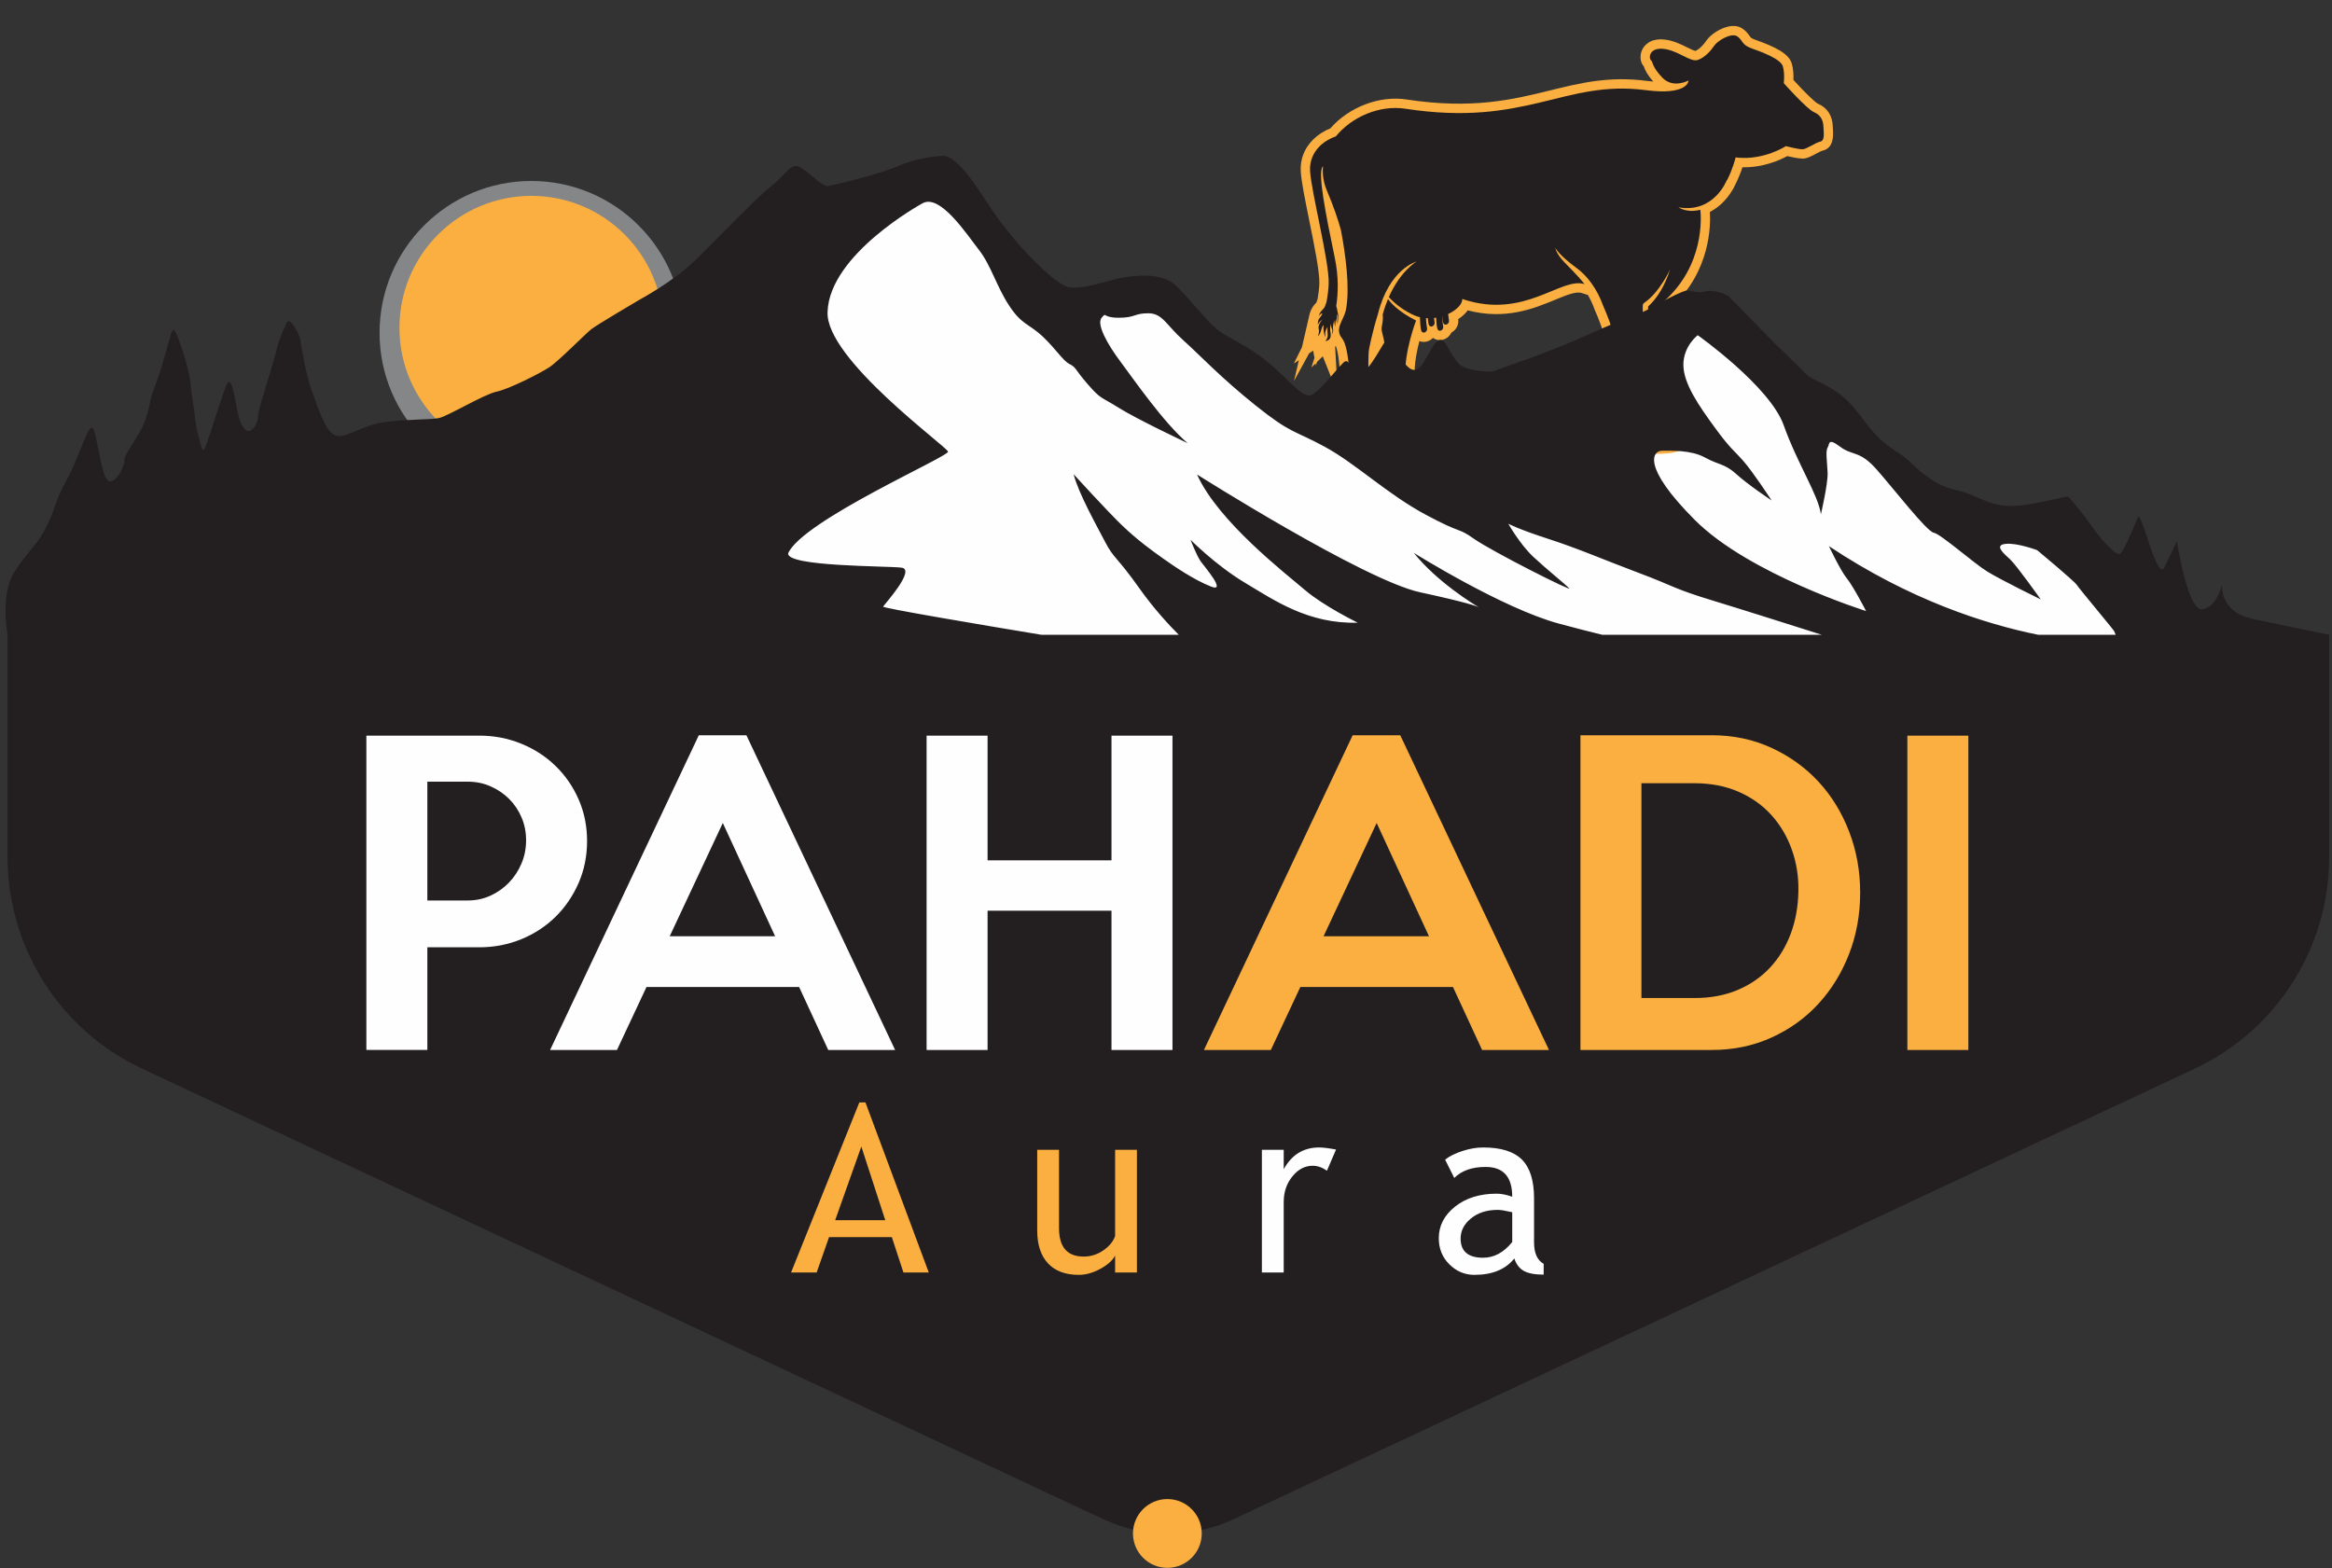
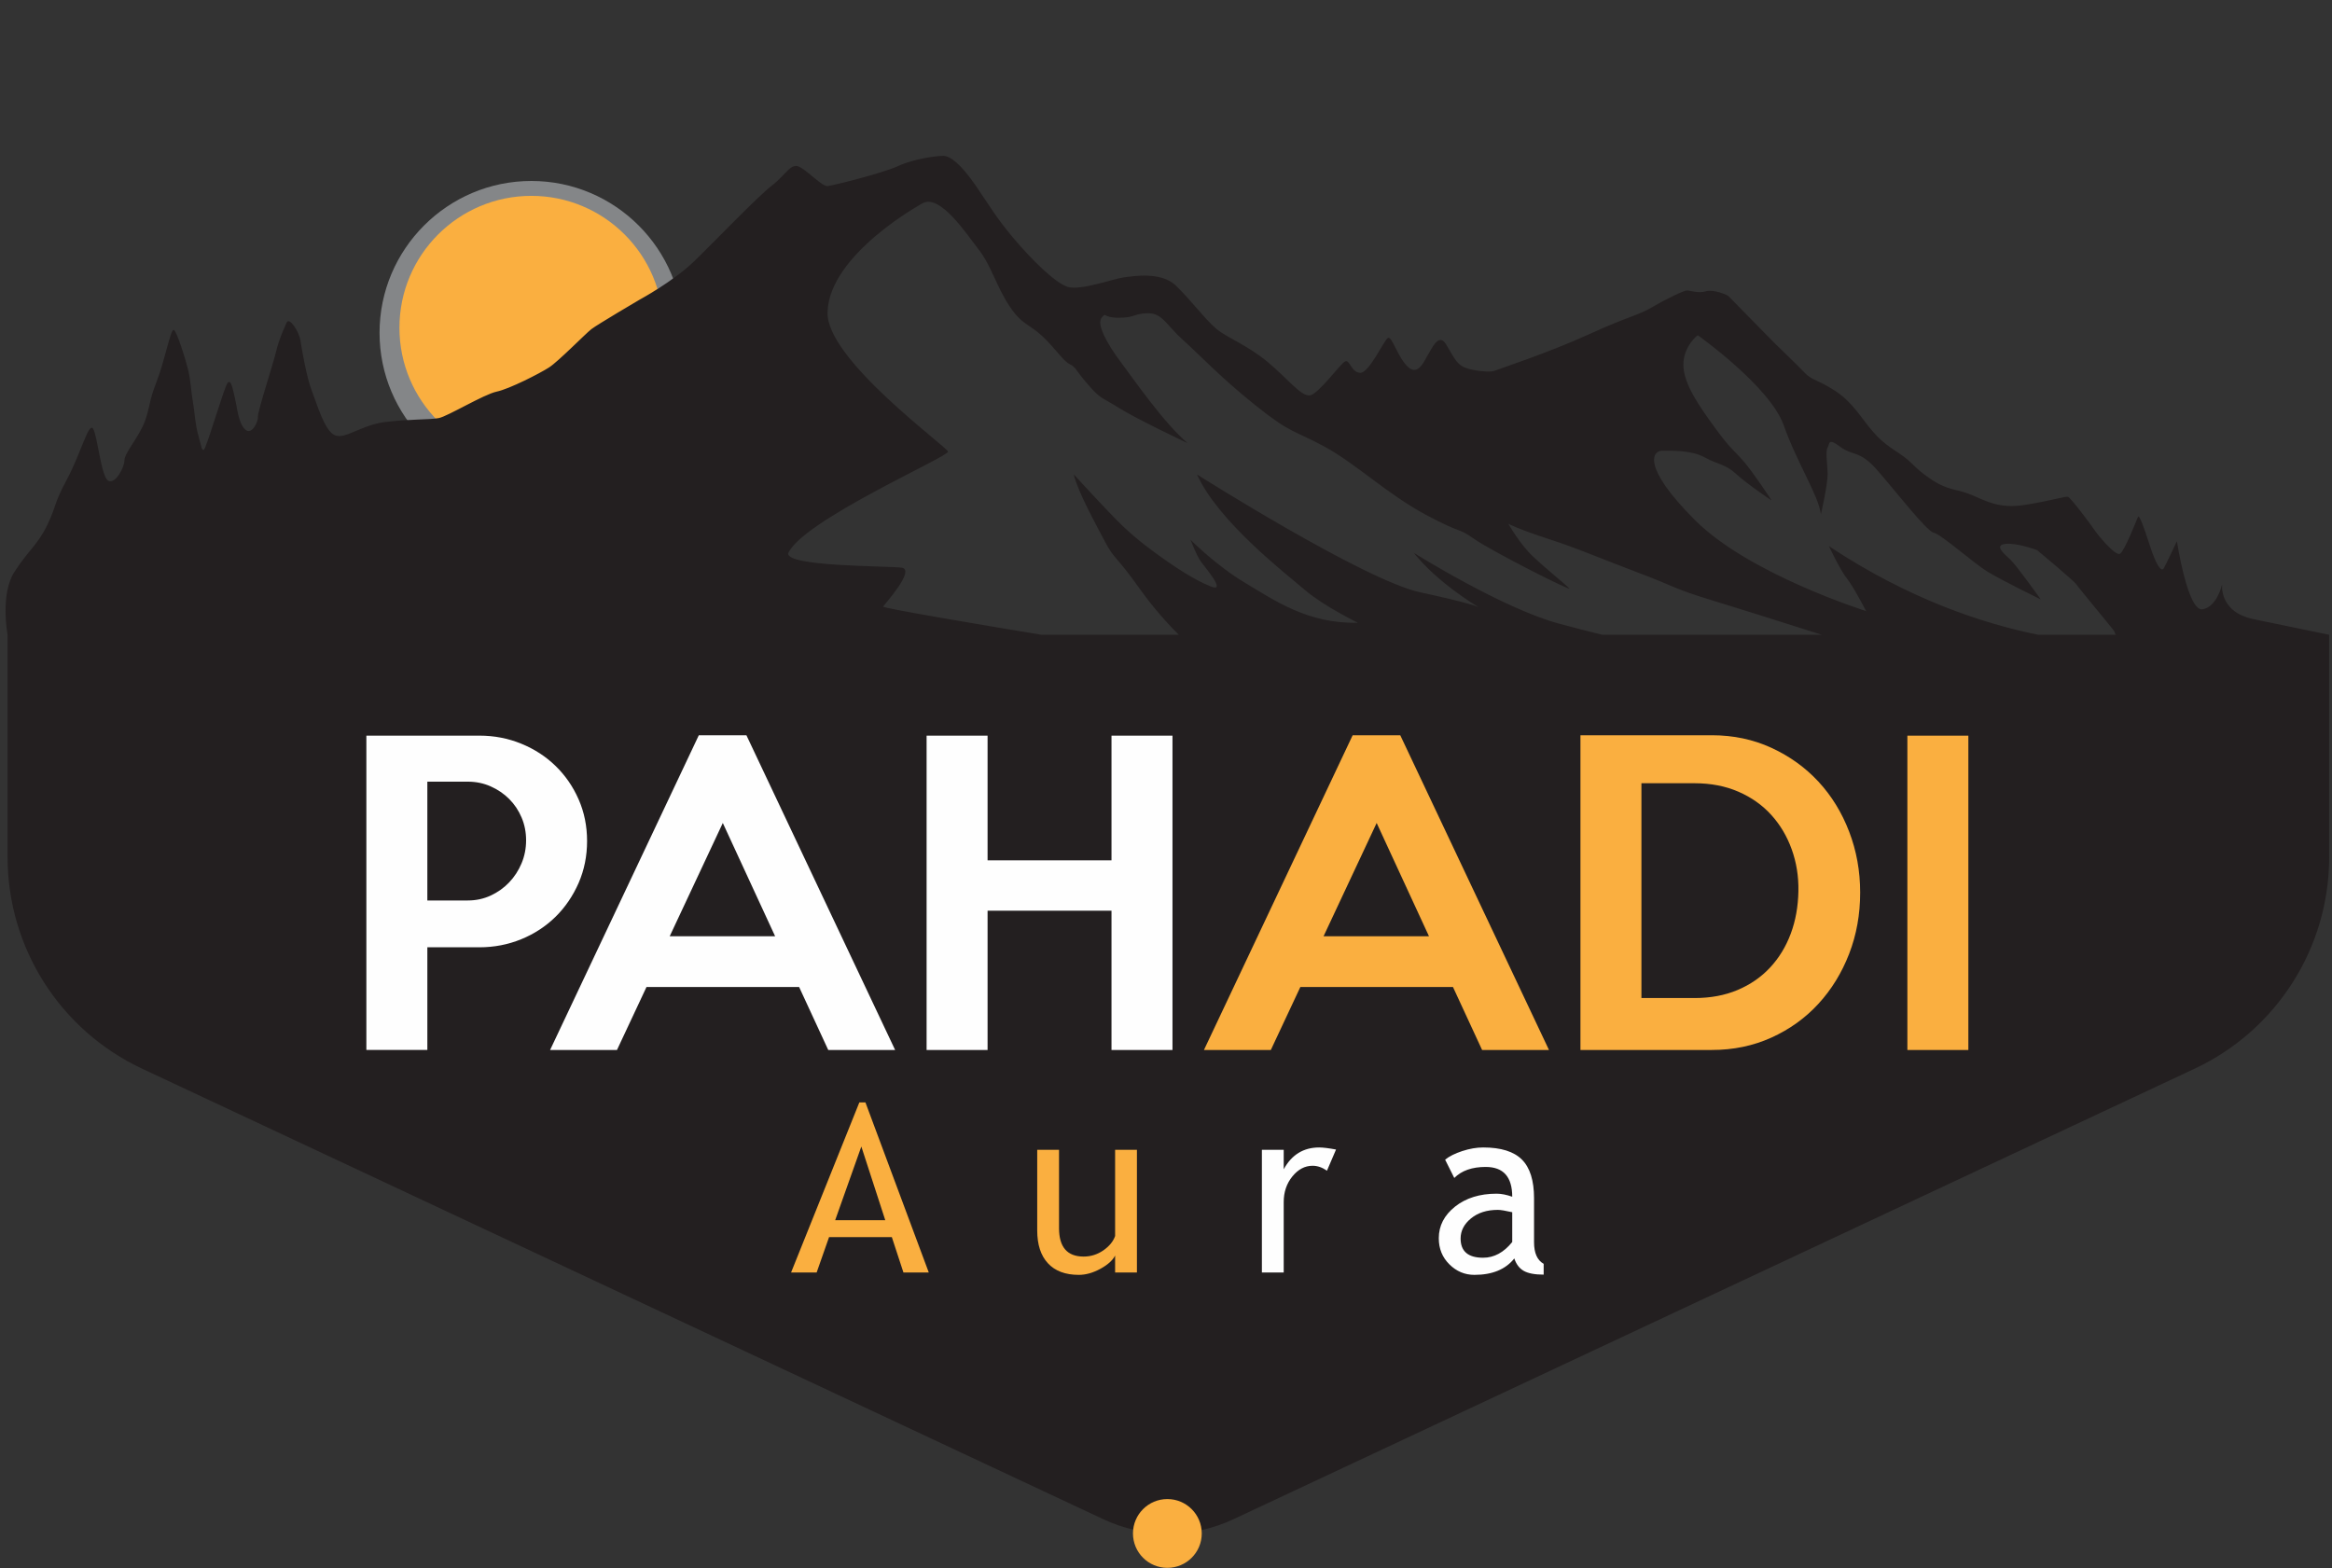
<svg xmlns="http://www.w3.org/2000/svg" fill="none" viewBox="0 0 675 454" height="454" width="675">
  <rect x="0" y="0" width="675" height="454" fill="#333333" stroke="none" />
-   <path fill="#FEFEFE" d="M222.689 80.897L254.688 56.897L273.888 55.697L300.388 85.197L323.888 87.296L336.288 89.096L355.789 106.396L419.189 132.196L447.289 123.397L474.489 94.997L488.089 90.598L523.689 118.598L559.09 143.998L595.29 157.798L619.69 180.398C619.69 180.398 639.29 202.198 592.69 199.398C546.09 196.598 511.89 198.398 493.49 198.398C475.09 198.398 439.891 198.998 422.09 197.598C404.29 196.199 395.491 194.798 388.49 195.998C381.49 197.198 208.69 188.998 208.69 188.998C208.69 188.998 199.09 166.198 200.29 156.197C201.49 146.197 204.29 110.597 204.29 110.597L222.69 80.897H222.689Z" clip-rule="evenodd" fill-rule="evenodd" />
  <path fill="#848688" d="M153.804 61.457C134.574 61.457 118.932 77.098 118.932 96.326C118.932 115.553 134.574 131.196 153.804 131.196C173.029 131.196 188.672 115.554 188.672 96.326C188.672 77.098 173.03 61.457 153.804 61.457ZM153.804 140.27C129.572 140.27 109.86 120.556 109.86 96.326C109.86 72.097 129.572 52.383 153.804 52.383C178.03 52.383 197.748 72.097 197.748 96.326C197.748 120.556 178.03 140.27 153.804 140.27Z" />
-   <path fill="#FAAF40" d="M401.975 124.614C401.198 124.069 399.426 121.761 399.369 120.921C399.119 117.338 398.727 108.909 398.779 104.301C399.405 108.942 399.887 114.196 399.827 116.364C399.759 118.766 399.841 120.353 401.489 121.555L401.522 121.801C401.637 122.566 401.809 123.757 402.365 124.898L401.975 124.615V124.614ZM480.659 16.805C480.825 16.808 481.008 16.808 481.232 16.832C482.803 17 484.469 17.83 485.941 18.562L486.237 18.711L486.125 21.379C485.149 21.573 483.973 21.524 483.078 20.567C481.367 18.736 481.066 17.891 480.865 17.332L480.862 17.331L480.658 16.805H480.659ZM404.249 104.491C403.786 100.845 403.208 97.351 402.645 95.419L402.626 95.014C402.893 93.724 403.011 92.586 402.987 91.624C404.056 92.48 405.254 93.298 406.575 94.07C405.733 96.7 404.681 100.541 404.248 104.492L404.249 104.491ZM406.009 118.322C405.805 118.036 405.548 117.769 405.225 117.537C405.221 117.294 405.223 116.964 405.234 116.516C405.24 116.313 405.24 116.083 405.237 115.826C405.494 116.806 405.753 117.631 406.009 118.321V118.322ZM408.597 121.936C408.985 122.16 409.388 122.418 409.785 122.684C408.499 122.778 407.619 122.716 407.257 122.58C407.141 122.475 407.01 121.949 406.873 121.015C406.818 120.631 406.757 120.219 406.656 119.8C407.341 121.13 408.012 121.66 408.597 121.936ZM475.072 120.617C474.953 120.533 474.786 120.432 474.583 120.316L474.287 120.143L474.356 119.978C474.833 118.854 475.007 117.268 475.007 115.545C475.6 117.446 476.518 118.996 477.13 120.023C477.069 120.94 477.298 121.856 477.811 122.746C478.173 123.382 479.154 124.445 480.753 125.937C478.328 126.012 477.038 125.693 476.439 125.474C476.662 124.024 476.803 121.867 475.073 120.617H475.072ZM515.429 40.035C515.377 40.072 509.803 43.617 503.171 42.936L500.374 42.373L499.76 44.892C499.672 45.252 499.208 47.06 498.266 49.258L498.029 49.243L497.325 51.118C497.206 51.433 494.337 58.753 486.29 57.347L473.355 55.086L484.342 62.277C484.588 62.434 486.646 63.714 489.588 63.747C489.538 67.085 488.878 72.481 485.767 77.928L481.233 76.199L480.947 76.835C480.921 76.896 478.275 82.743 474.444 85.39C473.438 86.078 472.851 87.092 472.802 88.246C472.79 88.519 472.783 88.793 472.781 89.072C472.762 91.992 473.35 94.685 473.88 97.114C474.139 98.306 474.675 100.781 474.497 101.292C473.861 103.068 473.681 104.37 473.65 105.193L473.631 105.12C473.357 104.226 472.888 103.398 472.333 102.424C471.46 100.879 470.372 98.956 469.603 95.91C469.047 93.715 467.902 90.566 466.558 87.539C464.735 82.43 461.682 78.123 457.958 75.408C453.989 72.511 452.826 70.863 452.634 70.565L452.319 70.076L447.412 71.619L447.546 72.271C448.12 75.017 450.134 77.057 452.196 79.146C452.454 79.407 452.713 79.667 452.968 79.934C451.382 80.408 449.742 81.085 448.02 81.796C441.927 84.306 434.342 87.433 424.125 83.977L420.305 82.654L420.544 86.531C420.381 86.813 419.666 87.677 418.014 88.445L417.316 88.789L414.23 89.428L412.413 89.357L411.377 89.114L411.11 89.049C411.082 89.041 408.287 88.127 405.263 85.429C407.638 80.867 410.397 78.738 411.148 78.215L414.032 77.424L413.71 76.829L413.726 76.823L411.687 73.097L410.288 73.856L410.03 72.913L409.318 73.107C408.353 73.371 399.773 76.104 396.247 90.153C394.5 95.751 393.622 100.528 393.615 100.574C392.962 104.145 393.798 118.431 393.974 121.3C394.129 123.526 395.857 126.045 397.372 127.669C396.715 127.757 395.984 127.805 395.275 127.738C394.568 127.681 394.288 127.477 394.276 127.404C394.978 124.772 393.715 122.835 392.8 121.6L392.879 121.283C393.138 120.257 393.527 118.706 393.512 116.366L393.51 116.079C393.45 106.286 392.924 99.162 390.553 96.225C390.161 95.734 390.065 95.62 390.985 93.639C391.464 92.605 392.009 91.437 392.271 90.021C393.524 83.274 392.136 73.196 390.739 65.879C389.75 62.265 388.387 58.427 386.569 54.148C385.766 52.252 385.453 50.309 385.64 48.371L386.195 42.611C386.538 42.435 387.011 42.212 387.533 42.037L388.268 41.786L388.76 41.18C392.904 36.086 400.138 33.183 406.361 34.149C426.418 37.227 438.858 34.164 449.832 31.457C458.501 29.322 465.993 27.482 476.012 28.779C481.526 29.498 485.633 29.17 488.261 27.806L497.184 42.435L490.64 20.248L490.616 20.166C491.133 20.192 491.689 20.12 492.241 19.936C495.072 18.996 497.174 16.587 498.439 14.73C498.881 14.075 500.85 13.023 501.483 12.884C501.656 13.04 501.775 13.209 501.969 13.483C502.757 14.608 503.674 15.687 506.149 16.568C512.919 18.98 513.503 19.993 513.456 19.956C513.824 21.267 513.702 23.173 513.631 23.738L513.478 24.957L514.292 25.873C516.424 28.276 521.644 33.972 524.064 34.985C524.547 35.188 525.066 35.508 525.092 36.749C525.098 37.054 525.118 37.39 525.144 37.741C525.163 37.997 525.186 38.364 525.192 38.7C524.49 38.982 523.779 39.365 523.057 39.758C522.699 39.95 521.754 40.46 521.713 40.506C521.338 40.502 519.3 40.125 517.582 39.683L516.431 39.391L515.432 40.038L515.429 40.035ZM530.541 37.387L530.537 37.337C530.522 37.084 530.503 36.846 530.501 36.622C530.428 33.492 528.884 31.139 526.167 29.998C525.49 29.703 522.51 26.888 519.102 23.13C519.162 21.854 519.119 20.104 518.662 18.485C517.826 15.517 513.95 13.601 507.961 11.469C506.901 11.093 506.763 10.898 506.386 10.361C506.035 9.863 505.505 9.111 504.523 8.385C503.794 7.849 502.532 7.277 500.615 7.612C497.902 8.077 495.051 10.088 493.964 11.685C492.923 13.219 491.716 14.346 490.705 14.744C490.509 14.699 489.933 14.507 488.337 13.711C486.557 12.826 484.338 11.725 481.812 11.453C477.345 10.977 475.747 13.453 475.268 14.537C474.544 16.18 474.794 18.126 475.775 19.161C476.163 20.241 476.733 21.555 478.544 23.614C477.956 23.564 477.344 23.495 476.71 23.415C465.704 21.973 457.381 24.025 448.532 26.205C438.046 28.787 426.158 31.707 407.182 28.802C399.35 27.578 390.48 30.95 385.052 37.183C384.018 37.593 383.437 37.893 383.114 38.132C382.441 38.48 376.005 42.017 376.512 49.75C376.701 52.661 377.79 58.032 378.951 63.739C380.383 70.808 382.01 78.827 381.885 82.051C381.834 83.453 381.655 84.979 381.373 86.597L381.021 87.584L380.636 88.015C379.552 89.125 379.15 90.558 379.052 90.973L376.856 100.488L374.504 105.241L375.956 104.264L374.552 110.27L378.933 102.269L380.09 101.491L380.473 103.579L379.578 106.384L380.776 105.201L380.891 105.829L381.188 104.796L382.874 103.133L387.226 114.039L386.453 100.347L386.649 100.161C387.211 101.493 388.034 105.292 388.104 116.109L388.105 116.4C388.116 118.041 387.851 119.095 387.637 119.964C387.336 121.147 386.927 122.769 388.126 124.373L388.258 124.552C389.008 125.549 389.104 125.798 389.049 126.009C388.631 127.588 388.915 129.24 389.828 130.539C390.874 132.024 392.641 132.94 394.813 133.124C395.191 133.158 395.573 133.174 395.955 133.174C399.11 133.174 402.087 132.172 403.103 131.491C404.493 130.56 404.711 129.315 404.72 128.655C404.724 128.112 404.606 127.623 404.403 127.177C404.679 127.345 404.978 127.493 405.312 127.623C406.2 127.963 407.357 128.136 408.747 128.136C411.312 128.136 413.981 127.556 414.736 127.379C415.757 127.14 416.613 126.468 417.082 125.539C417.543 124.626 417.581 123.565 417.181 122.637C416.207 120.343 412.977 118.232 411.457 117.342C411.19 116.851 410.469 115.203 409.676 110.71C409.031 107.053 409.899 102.337 410.854 98.729C411.563 99.015 412.349 99.059 413.121 98.822C413.755 98.63 414.314 98.279 414.759 97.798C415.614 98.42 416.727 98.615 417.785 98.293C418.806 97.983 419.655 97.235 420.103 96.261C421.508 95.526 422.305 93.975 422.084 92.364C423.237 91.619 424.175 90.757 424.837 89.833C435.764 92.696 444.028 89.29 450.088 86.79C453.484 85.39 456.164 84.28 457.839 84.819L459.625 85.394C460.36 86.659 460.998 88.039 461.539 89.535C462.838 92.49 463.868 95.295 464.357 97.233C465.308 100.996 466.654 103.371 467.645 105.118C468.011 105.769 468.358 106.378 468.457 106.7C469.146 108.954 470.054 116.278 469.382 117.855C468.278 120.438 468.909 122.831 471.11 124.484C471.082 124.714 471.037 125.012 470.966 125.395C470.737 126.673 471.114 127.929 472.029 128.933C473.83 130.909 477.419 131.681 482.715 131.235C485.219 131.021 486.703 130.377 487.529 129.143C487.835 128.684 488.022 128.177 488.083 127.648H490.759L490.098 127.058C491.005 126.694 491.701 126.148 492.17 125.426C492.782 124.487 492.929 123.368 492.577 122.276C492.202 121.118 491.215 120.313 488.412 118.156C487.817 117.697 486.677 116.82 486.093 116.319C486.133 115.907 486.133 115.382 486.012 114.71C485.896 114.057 485.525 112.682 484.937 110.489C484.317 108.198 483.473 105.063 483.301 103.964C483.185 103.208 483.363 102.727 483.691 101.85C483.893 101.299 484.096 100.742 484.244 100.131C484.544 98.886 484.461 95.044 484.003 88.71C495.137 78.421 495.163 65.043 494.929 61.35C498.546 59.482 500.61 56.483 501.504 54.893L501.551 54.895L502.355 53.29C503.284 51.441 503.939 49.694 504.358 48.418C510.298 48.556 515.228 46.325 517.322 45.186C518.174 45.385 520.537 45.91 521.772 45.91H521.85C523.117 45.871 524.358 45.201 525.717 44.464C526.174 44.216 527.133 43.697 527.401 43.647C530.901 42.949 530.65 39.053 530.54 37.388L530.541 37.387Z" />
-   <path fill="#231F20" d="M527.793 36.685C527.76 35.17 527.219 33.375 525.108 32.49C522.998 31.607 516.314 24.074 516.314 24.074C516.314 24.074 516.661 21.365 516.058 19.221C515.455 17.077 510.052 15.086 507.055 14.019C504.058 12.952 504.605 11.808 502.916 10.565C501.227 9.321 497.204 11.733 496.199 13.206C495.195 14.68 493.493 16.669 491.393 17.365C489.287 18.063 485.695 14.592 481.524 14.143C477.352 13.695 477.166 16.809 477.867 17.427C478.565 18.046 477.975 19.065 481.104 22.414C484.235 25.762 488.736 23.309 488.736 23.309L488.786 23.467L488.745 23.404C488.745 23.404 488.564 27.682 476.361 26.094C452.667 23.011 441.852 36.86 406.772 31.472C399.317 30.331 391.257 33.827 386.663 39.473C385.386 39.906 384.363 40.534 384.363 40.534C384.363 40.534 378.799 43.281 379.209 49.577C379.62 55.869 384.827 75.913 384.588 82.156C384.522 83.914 384.279 85.689 383.974 87.351L383.453 88.827C383.453 88.827 383.219 89.247 382.574 89.907C381.928 90.568 381.688 91.593 381.688 91.593C382.153 90.742 382.737 90.684 382.737 90.684C382.652 91.386 381.923 91.966 381.694 92.44C381.324 93.21 381.473 94.022 381.473 94.022C381.759 93.028 382.862 92.516 382.862 92.516C382.239 92.959 381.433 94.299 381.709 95.26C381.984 96.222 381.435 97.335 381.435 97.335C381.878 97.038 382.239 96.346 382.466 95.363C382.693 94.378 383.139 94.066 383.139 94.066C382.851 95.77 383.591 97.633 383.591 97.633C383.591 97.633 383.568 97.376 383.588 96.455C383.605 95.534 384.286 94.635 384.286 94.635C384.124 95.375 384.285 96.105 384.316 97.038C384.347 97.972 383.621 98.718 383.621 98.718C383.621 98.718 384.493 98.718 384.945 97.986C385.4 97.251 385.059 96.079 385.012 95.574C384.968 95.067 385.168 93.623 385.168 93.623C385.122 94.353 385.523 95.017 385.645 95.467C385.77 95.917 385.502 96.75 385.502 96.75C385.76 96.499 385.99 95.813 385.856 95.095C385.721 94.382 386.195 92.682 386.195 92.682C386.115 93.464 386.551 94.723 386.551 94.723C386.384 94.059 386.683 92.181 386.683 92.181C386.727 92.832 387.095 93.879 387.095 93.879C386.882 92.806 387.02 90.965 387.02 90.965C387.383 91.444 387.37 93.515 387.37 93.515C387.647 92.113 387.156 89.938 386.773 88.567C387.345 84.904 387.509 80.169 386.362 74.662C383.615 61.485 381.429 50.224 382.81 48.266L382.949 48.103C382.727 50.388 383.057 52.779 384.081 55.198C385.96 59.63 387.246 63.358 388.13 66.59C389.496 73.774 390.774 83.264 389.612 89.523C389.008 92.769 386.137 95.051 388.45 97.919C390.763 100.787 390.782 112.313 390.809 116.38C390.836 120.447 389.452 121.631 390.289 122.753C391.13 123.876 392.101 125.052 391.663 126.705C391.224 128.358 392.213 130.189 395.044 130.431C397.874 130.672 400.94 129.685 401.601 129.244C402.236 128.816 402.346 128.17 400.424 126.826C399.342 126.069 396.812 123.1 396.671 121.108C396.534 119.117 395.693 104.238 396.276 101.056C396.357 100.611 397.232 96.048 398.866 90.832L398.862 90.83C402.149 77.754 410.016 75.719 410.035 75.714H410.036L409.668 75.035L410.036 75.712V75.715H410.035C409.946 75.766 405.32 78.438 401.99 86.01C406.052 90.333 410.312 91.632 410.312 91.632C410.538 91.701 410.767 91.746 410.993 91.801C411.048 93.276 411.169 95.244 411.435 95.824C411.874 96.774 413.234 96.091 413.064 95.027C412.964 94.407 412.773 93.17 412.756 92.088L413.289 92.105C413.36 92.976 413.462 93.749 413.612 94.075C414.047 95.025 415.412 94.342 415.242 93.278C415.194 92.983 415.124 92.539 415.063 92.045C415.276 92.021 415.483 91.983 415.694 91.948C415.758 93.298 415.879 94.8 416.106 95.295C416.545 96.243 417.905 95.56 417.735 94.495C417.636 93.875 417.444 92.636 417.428 91.552L417.449 91.543C417.524 92.421 417.623 93.203 417.776 93.528C418.212 94.478 419.575 93.795 419.405 92.731C419.336 92.317 419.231 91.63 419.157 90.897C421.659 89.736 423.344 87.965 423.254 86.538C441.279 92.634 451.781 80.035 458.663 82.248C457.517 80.814 456.302 79.518 455.145 78.298C453.066 76.105 450.691 74.11 450.197 71.724C450.197 71.724 451.049 73.713 456.369 77.594C459.407 79.811 462.266 83.561 464.013 88.45C465.369 91.523 466.455 94.488 466.984 96.577C468.3 101.789 470.507 104.153 471.045 105.916C471.584 107.676 473.026 116.207 471.87 118.923C470.715 121.637 473.016 122.473 473.495 122.818C473.978 123.165 473.934 124.169 473.631 125.876C473.323 127.58 476.237 129.082 482.49 128.546C485.248 128.308 485.539 127.573 485.36 127.007C485.183 126.442 483.675 124.948 483.675 124.948H483.684C481.989 123.43 480.441 121.895 480.164 121.408C479.717 120.632 479.805 120.124 479.922 119.708L479.948 119.526C479.906 119.397 479.672 119.005 479.468 118.658C478.914 117.733 478.079 116.337 477.577 114.684C476.859 112.331 476.422 106.399 476.381 105.863C476.343 105.572 476.258 104.402 477.045 102.204C477.487 100.961 477.037 98.897 476.516 96.505C476.026 94.257 475.47 91.71 475.487 89.09C475.487 88.851 475.494 88.612 475.507 88.374C475.522 88.034 475.681 87.822 475.972 87.623C480.478 84.513 483.422 77.943 483.422 77.943C481.945 82.58 479.797 86.213 477.037 88.741L477.03 89.101C477.015 91.551 477.551 94.008 478.024 96.175C478.595 98.8 479.088 101.065 478.498 102.722C477.785 104.719 477.909 105.639 477.911 105.648C477.924 105.786 478.368 111.986 479.054 114.235C479.502 115.707 480.28 117.008 480.792 117.868C481.113 118.407 481.327 118.762 481.422 119.064C481.571 119.543 481.472 119.891 481.41 120.124C481.358 120.307 481.342 120.361 481.505 120.643C481.82 121.181 484.088 123.309 486.044 124.961C486.594 124.946 487.182 124.913 487.739 124.858C489.594 124.666 490.272 123.929 490.007 123.112C489.744 122.295 484.127 118.546 483.558 117.563C482.989 116.578 483.603 116.557 483.354 115.191C483.108 113.823 480.961 106.484 480.636 104.38C480.309 102.277 481.228 101.134 481.621 99.501C481.987 97.977 481.302 88.798 481.21 87.581C493.641 76.964 492.348 62.307 492.171 60.738C491.583 60.863 490.971 60.965 490.308 61.024C487.711 61.246 485.83 60.013 485.83 60.013C496.189 61.826 499.86 52.072 499.86 52.072L499.949 52.081C501.496 48.992 502.231 46.196 502.39 45.536L502.799 45.614C510.62 46.426 516.918 42.301 516.918 42.301C516.918 42.301 520.583 43.246 521.775 43.209C522.964 43.173 525.451 41.279 526.879 40.996C528.308 40.712 527.833 38.201 527.8 36.686L527.793 36.685Z" />
-   <path fill="#231F20" d="M409.793 119.503C409.793 119.503 408.418 119.149 407.012 111.181C405.873 104.728 408.74 95.906 409.874 92.786C404.507 90.079 402.341 87.389 401.755 86.545C401.193 87.891 400.673 89.389 400.225 91.042C400.395 92.088 400.17 93.537 399.975 94.464C399.856 95.033 399.886 95.617 400.048 96.174C401.251 100.311 402.631 112.792 402.529 116.441C402.446 119.429 402.737 119.104 403.651 119.742C404.564 120.378 403.7 124.107 406.28 125.099C408.297 125.875 412.628 125.097 414.119 124.748C414.587 124.637 414.882 124.138 414.694 123.697C413.897 121.827 409.792 119.503 409.792 119.503H409.793Z" />
  <path fill="#FAAF40" d="M191.991 94.882C191.991 115.973 174.892 133.07 153.804 133.07C132.711 133.07 115.617 115.973 115.617 94.882C115.617 73.791 132.711 56.694 153.804 56.694C174.892 56.694 191.991 73.791 191.991 94.882Z" />
  <path fill="#231F20" d="M589.988 183.748C574.437 180.604 552.71 173.608 529.384 158.083C529.384 158.083 532.756 165.213 534.568 167.416C536.386 169.62 540.145 176.879 540.145 176.879C540.145 176.879 506.316 166.25 490.627 150.564C474.947 134.879 478.443 130.471 481.035 130.471C483.627 130.471 489.464 130.212 493.48 132.415C497.496 134.62 499.312 134.231 502.557 137.212C505.797 140.193 512.797 144.86 512.797 144.86C512.797 144.86 507.478 136.693 504.63 133.453C501.775 130.212 500.871 129.953 496.335 123.73C491.793 117.508 487.257 111.027 487.257 105.582C487.257 100.138 491.408 97.027 491.408 97.027C491.408 97.027 512.277 111.805 516.293 123.083C520.315 134.359 526.405 143.433 527.055 148.878C527.055 148.878 529.128 140.065 529.004 136.824C528.865 133.583 528.361 130.602 529.004 129.565C529.646 128.528 529.004 126.583 532.625 129.305C536.253 132.028 538.202 130.277 543.13 135.82C548.051 141.362 557.644 153.805 559.717 154.194C561.797 154.584 571.26 163.009 575.275 165.472C579.297 167.935 590.701 173.509 590.701 173.509C590.701 173.509 583.7 163.657 581.889 161.972C580.071 160.287 577.085 157.824 580.458 157.435C583.83 157.046 589.664 159.249 589.664 159.249C589.664 159.249 600.418 168.194 601.068 169.231C601.718 170.268 611.829 182.324 611.96 182.715C611.997 182.837 612.171 183.255 612.39 183.748H589.985H589.988ZM463.787 183.748C460.402 182.924 456.231 181.858 451.223 180.508C434.89 176.102 409.223 160.029 409.223 160.029C416.025 168.527 426.687 174.978 428.01 175.762C428.122 175.819 428.149 175.844 428.149 175.844C428.149 175.844 428.1 175.815 428.01 175.762C427.437 175.475 424.582 174.363 411.039 171.436C394.834 167.936 346.484 137.344 346.484 137.344C352.578 150.955 372.279 166.121 377.725 170.788C383.171 175.454 393.019 180.251 393.019 180.251C378.629 180.637 368.814 173.736 360.352 168.68C351.896 163.626 344.602 156.236 344.602 156.236C344.602 156.236 346.353 160.805 347.521 162.459C348.689 164.112 355.296 171.695 350.435 169.75C345.577 167.806 340.131 164.112 336.828 161.778C333.524 159.444 329.245 156.334 324.965 152.25C320.687 148.167 310.772 137.279 310.772 137.279C312.133 142.723 317.382 152.056 319.91 156.917C322.437 161.778 323.215 161 329.828 170.333C333.988 176.209 338.454 181.001 341.197 183.748H301.457C283.247 180.728 255.353 176.02 255.615 175.583C256.005 174.936 265.206 164.824 260.929 164.306C256.652 163.788 227.615 164.046 228.133 160.158C232.281 150.696 274.67 132.158 274.411 130.732C274.151 129.306 238.893 103.9 239.541 90.289C240.06 73.567 266.892 58.92 266.892 58.92C271.99 55.781 279.855 67.864 283.354 72.336C286.854 76.808 288.409 82.836 292.104 88.474C295.798 94.112 297.938 93.725 301.826 97.419C305.715 101.113 307.659 104.419 309.604 105.39C311.549 106.363 310.966 106.752 314.855 111.223C318.743 115.696 318.549 114.724 323.799 118.029C329.047 121.334 343.762 128.269 343.762 128.269C336.764 122.307 328.205 109.862 324.318 104.677C320.429 99.492 317.319 93.789 318.873 91.973C320.428 90.158 318.873 91.973 323.799 91.973C328.725 91.973 328.205 90.677 332.356 90.677C336.501 90.677 337.54 94.047 342.466 98.454C347.393 102.862 353.095 109.084 363.463 117.38C373.836 125.676 374.355 124.38 383.427 129.305C392.498 134.232 401.575 143.046 412.725 149.009C423.869 154.972 421.539 152.379 426.723 156.008C431.907 159.638 455.502 171.563 454.206 170.267C452.91 168.971 447.721 164.822 443.834 161.193C439.946 157.564 436.578 151.601 436.578 151.601C436.578 151.601 439.426 153.156 448.241 156.008C457.055 158.86 464.054 161.971 474.428 165.86C484.796 169.748 484.019 170.267 495.945 173.897C504.427 176.479 519.4 181.225 527.333 183.748H463.787V183.748ZM652.278 179.213C642.166 177.14 643.196 169.103 643.196 169.103C643.196 169.103 641.772 175.713 637.494 176.361C633.216 177.01 630.106 156.659 630.106 156.659C630.106 156.659 627.127 163.011 626.346 164.436C625.572 165.863 624.017 163.27 622.33 158.084C620.643 152.899 619.22 148.752 618.825 149.659C618.438 150.566 614.941 159.509 613.642 160.288C612.35 161.066 607.29 154.972 606.254 153.417C605.217 151.862 599.392 144.085 598.61 143.826C597.829 143.567 593.551 144.992 586.03 146.16C578.517 147.326 574.89 144.992 570.48 143.178C566.078 141.364 563.997 142.141 558.813 138.64C553.629 135.14 554.017 134.103 549.739 131.253C545.46 128.402 543.518 127.105 539.109 121.141C534.707 115.179 532.107 113.623 529.005 111.809C525.887 109.994 524.201 109.864 522.259 107.789C520.316 105.716 515.907 101.568 513.445 99.104C510.981 96.641 500.872 86.272 500.351 85.753C499.832 85.234 495.815 83.678 493.738 84.327C491.665 84.975 489.073 84.068 488.297 84.068C487.52 84.068 482.722 86.272 478.315 88.864C473.907 91.456 471.835 91.327 459.909 96.772C447.982 102.217 433.658 106.851 432.587 107.336C431.521 107.822 426.461 107.433 423.933 106.364C421.405 105.294 420.629 102.962 418.492 99.559C416.35 96.155 414.31 101.212 413.341 102.67C412.366 104.128 410.615 108.988 407.6 106.267C404.59 103.545 402.935 97.225 401.768 97.808C400.601 98.392 396.328 108.016 393.698 107.918C391.075 107.822 390.689 103.932 389.324 104.613C387.963 105.293 381.741 113.946 379.213 114.433C376.685 114.919 372.798 109.669 366.966 104.808C361.129 99.947 355.297 97.808 352.186 95.281C349.075 92.753 344.603 86.726 340.324 82.642C336.051 78.558 328.077 79.92 325.16 80.309C322.243 80.697 312.716 84.198 309.021 83.032C305.327 81.865 298.327 74.864 293.272 68.837C288.216 62.81 286.661 59.893 282.383 53.671C278.106 47.45 274.995 45.116 273.051 45.116C271.106 45.116 264.691 45.894 260.023 48.041C255.357 50.188 241.162 53.671 239.607 53.865C238.052 54.06 234.357 49.977 231.634 48.421C228.912 46.865 227.746 50.366 223.468 53.671C219.19 56.977 206.941 69.81 200.912 75.643C194.885 81.476 185.162 86.726 185.162 86.726C185.162 86.726 172.913 93.92 171.163 95.281C169.413 96.642 161.636 104.614 158.913 106.364C156.191 108.115 147.441 112.587 143.747 113.364C140.052 114.143 129.618 120.493 127.025 121.012C124.433 121.531 118.341 121.272 111.339 122.178C104.339 123.086 99.803 127.364 96.822 125.937C93.84 124.512 91.637 116.604 90.211 112.974C88.785 109.345 87.359 101.179 86.97 98.586C86.582 95.993 83.73 91.586 82.951 93.401C82.174 95.216 80.748 98.197 79.97 101.568C79.193 104.937 74.525 119.196 74.655 120.623C74.784 122.048 72.839 126.196 70.895 124.252C68.951 122.308 68.692 118.159 68.044 115.438C67.395 112.715 66.878 109.475 65.84 110.901C64.803 112.326 59.618 130.216 58.97 130.216C58.323 130.216 58.452 129.826 57.415 126.068C56.377 122.308 56.377 119.327 55.859 116.476C55.34 113.624 55.211 110.384 54.563 107.531C53.914 104.68 51.192 95.736 50.284 95.477C49.377 95.217 47.692 104.421 45.358 110.384C43.025 116.347 43.543 117.384 41.989 121.791C40.433 126.198 36.026 131.124 36.026 133.199C36.026 135.273 33.434 140.198 31.359 139.161C29.285 138.124 28.247 126.198 26.951 124.125C25.654 122.05 23.582 130.865 19.433 138.642C15.286 146.42 16.581 145.902 13.729 151.865C10.878 157.828 8.285 159.123 4.137 165.605C-0.011 172.086 2.194 183.751 2.194 183.751V248.088C2.194 274.327 17.367 298.195 41.124 309.334L319.356 439.752C331.289 445.348 345.084 445.348 357.015 439.752L635.252 309.334C659.008 298.195 674.18 274.327 674.18 248.088V183.751C674.18 183.751 662.389 181.288 652.277 179.216L652.278 179.213Z" />
  <path fill="#FEFEFE" d="M169.93 243.455C169.93 247.782 169.114 251.825 167.482 255.582C165.831 259.341 163.61 262.605 160.801 265.375C157.973 268.147 154.672 270.31 150.875 271.866C147.06 273.422 143.037 274.201 138.766 274.201H123.697V303.921H106.047V212.935H138.786C143.037 212.935 147.079 213.714 150.875 215.269C154.69 216.825 157.992 218.97 160.801 221.703C163.61 224.436 165.85 227.663 167.482 231.383C169.114 235.103 169.93 239.126 169.93 243.454V243.455ZM152.279 243.227C152.279 240.873 151.843 238.672 150.97 236.622C150.097 234.573 148.901 232.788 147.382 231.27C145.865 229.753 144.08 228.537 142.03 227.626C139.981 226.715 137.78 226.259 135.426 226.259H123.696V260.649H135.426C137.78 260.649 139.981 260.175 142.03 259.226C144.08 258.276 145.865 257.005 147.382 255.411C148.9 253.816 150.096 251.976 150.97 249.888C151.843 247.801 152.279 245.58 152.279 243.226V243.227ZM259.094 303.922H239.735L231.309 285.702H187.125L178.585 303.922H159.227L202.271 212.823H216.05L259.095 303.922H259.094ZM224.362 271.012L209.217 238.217L193.844 271.012H224.362ZM339.376 303.922H321.725V263.611H285.855V303.922H268.204V212.936H285.855V249.034H321.725V212.936H339.376V303.922Z" />
  <path fill="#FAAF40" d="M448.353 303.922H428.995L420.568 285.702H376.385L367.844 303.922H348.486L391.531 212.823H405.309L448.354 303.922H448.353ZM413.621 271.012L398.476 238.217L383.103 271.012H413.621ZM538.428 258.372C538.428 264.673 537.365 270.576 535.24 276.079C533.113 281.583 530.154 286.404 526.358 290.542C522.562 294.679 518.026 297.943 512.75 300.335C507.474 302.726 501.723 303.922 495.498 303.922H457.463V212.823H495.498C501.723 212.823 507.474 214.037 512.75 216.467C518.026 218.897 522.562 222.161 526.358 226.26C530.154 230.359 533.114 235.18 535.24 240.723C537.365 246.265 538.428 252.148 538.428 258.373V258.372ZM520.55 257.917C520.626 253.665 519.981 249.642 518.613 245.846C517.246 242.05 515.273 238.729 512.692 235.881C510.111 233.035 506.941 230.795 503.183 229.163C499.425 227.531 495.193 226.715 490.486 226.715H475.114V288.891H490.486C495.117 288.891 499.274 288.112 502.956 286.557C506.637 285.001 509.769 282.837 512.35 280.066C514.932 277.296 516.925 274.031 518.329 270.273C519.734 266.515 520.474 262.396 520.55 257.918V257.917ZM569.743 303.922H552.092V212.936H569.743V303.922Z" />
  <path fill="#FAAF40" d="M261.504 368.34L258.142 358.085H239.975L236.376 368.34H228.974L248.736 319.103H250.502L268.839 368.34H261.504ZM249.314 331.871L241.742 353.195H256.242L249.314 331.871ZM306.538 332.822V355.493C306.538 360.984 308.915 363.723 313.657 363.723C315.74 363.723 317.631 363.123 319.363 361.934C321.083 360.734 322.215 359.353 322.77 357.78V332.822H329.085V368.34H322.77V363.428C322.068 364.82 320.641 366.099 318.514 367.265C316.374 368.431 314.292 369.02 312.255 369.02C308.372 369.02 305.384 367.9 303.325 365.669C301.253 363.44 300.223 360.259 300.223 356.15V332.822H306.539H306.538Z" />
  <path fill="#FEFEFE" d="M384.091 338.865C382.722 337.914 381.34 337.439 379.937 337.439C377.708 337.439 375.749 338.469 374.085 340.517C372.409 342.578 371.572 345.045 371.572 347.943V368.339H365.256V332.821H371.572V338.458C373.869 334.248 377.3 332.142 381.838 332.142C382.959 332.142 384.589 332.346 386.716 332.742L384.091 338.866V338.865ZM438.315 364.265C435.803 367.434 431.943 369.019 426.759 369.019C423.975 369.019 421.563 368 419.526 365.974C417.477 363.947 416.459 361.435 416.459 358.413C416.459 354.802 418.032 351.757 421.179 349.255C424.326 346.765 428.333 345.52 433.211 345.52C434.535 345.52 436.041 345.815 437.716 346.403C437.716 340.654 435.158 337.779 430.03 337.779C426.092 337.779 423.07 338.842 420.941 340.971L418.293 335.673C419.493 334.7 421.145 333.873 423.25 333.183C425.367 332.493 427.382 332.141 429.306 332.141C434.456 332.141 438.202 333.318 440.534 335.662C442.866 338.005 444.031 341.729 444.031 346.845V359.59C444.031 362.703 444.959 364.785 446.815 365.827V368.951C444.246 368.951 442.321 368.589 441.053 367.864C439.774 367.14 438.869 365.94 438.314 364.265H438.315ZM437.715 350.885C435.735 350.433 434.342 350.207 433.55 350.207C430.381 350.207 427.789 351.033 425.785 352.674C423.782 354.316 422.775 356.262 422.775 358.503C422.775 362.205 424.948 364.06 429.284 364.06C432.464 364.06 435.271 362.544 437.716 359.51V350.884L437.715 350.885Z" />
  <path fill="#FAAF40" d="M347.851 443.869C347.851 449.368 343.393 453.824 337.895 453.824C332.397 453.824 327.94 449.367 327.94 443.869C327.94 438.37 332.397 433.914 337.895 433.914C343.393 433.914 347.851 438.371 347.851 443.869Z" />
</svg>